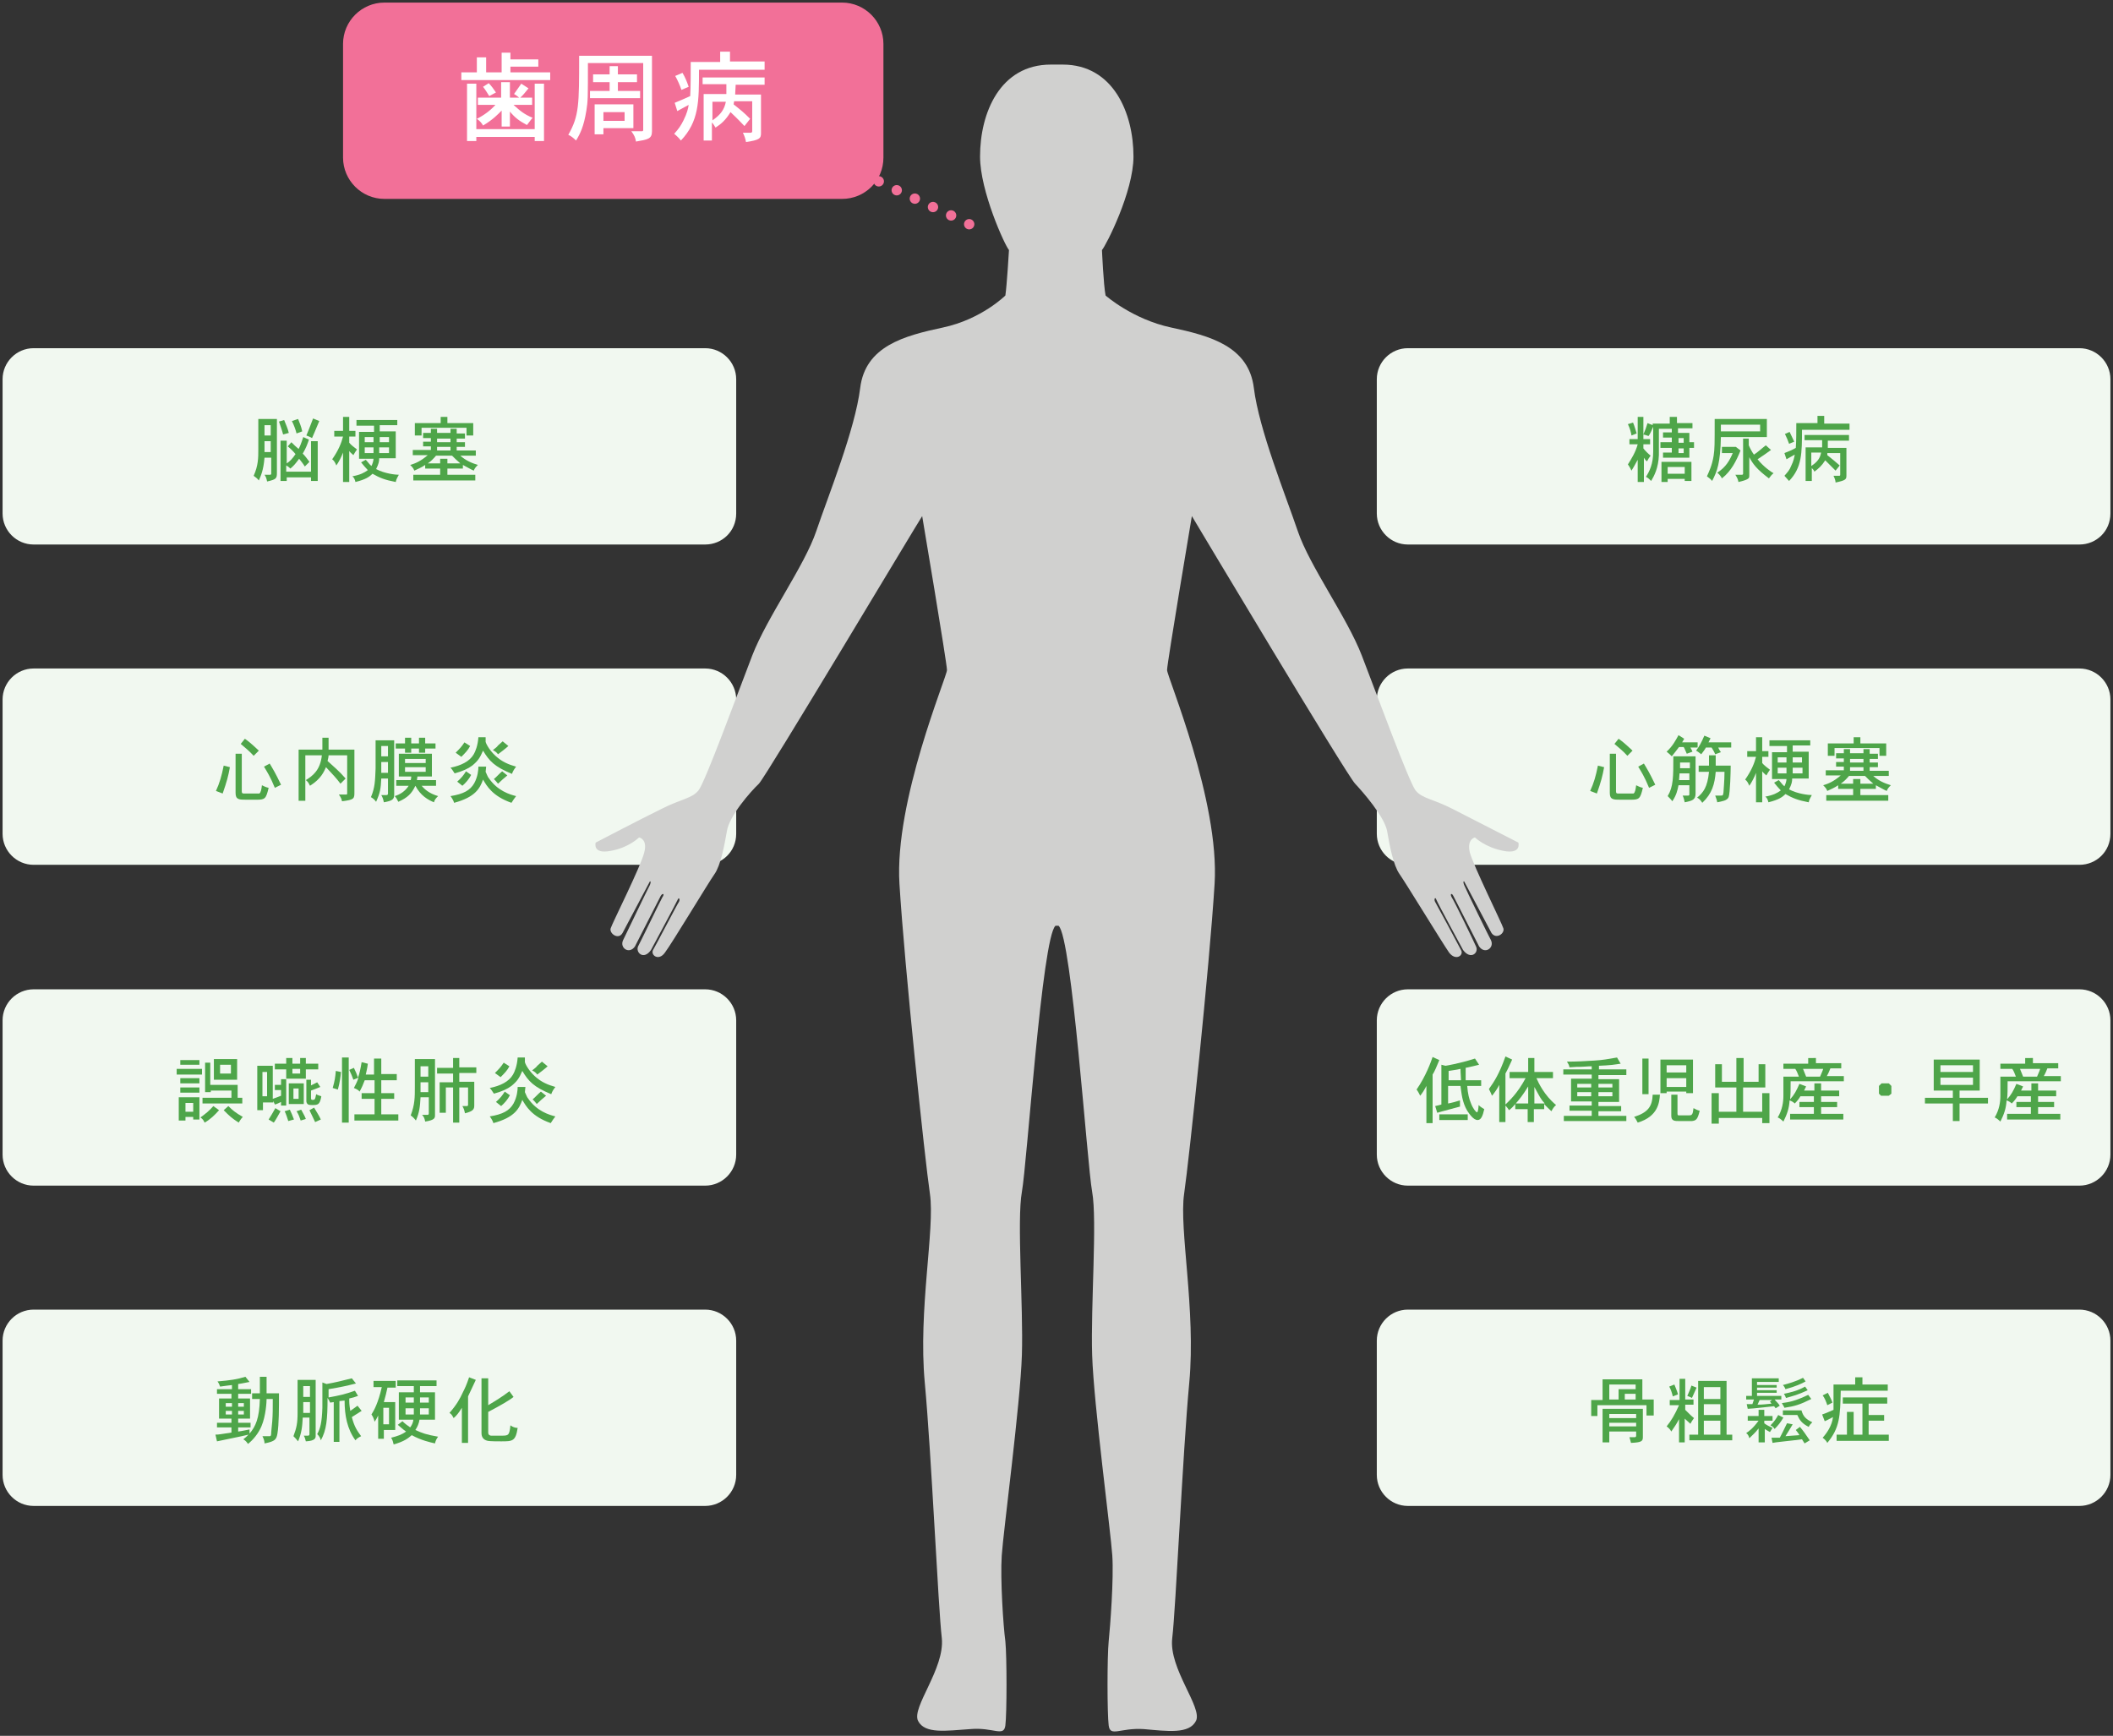
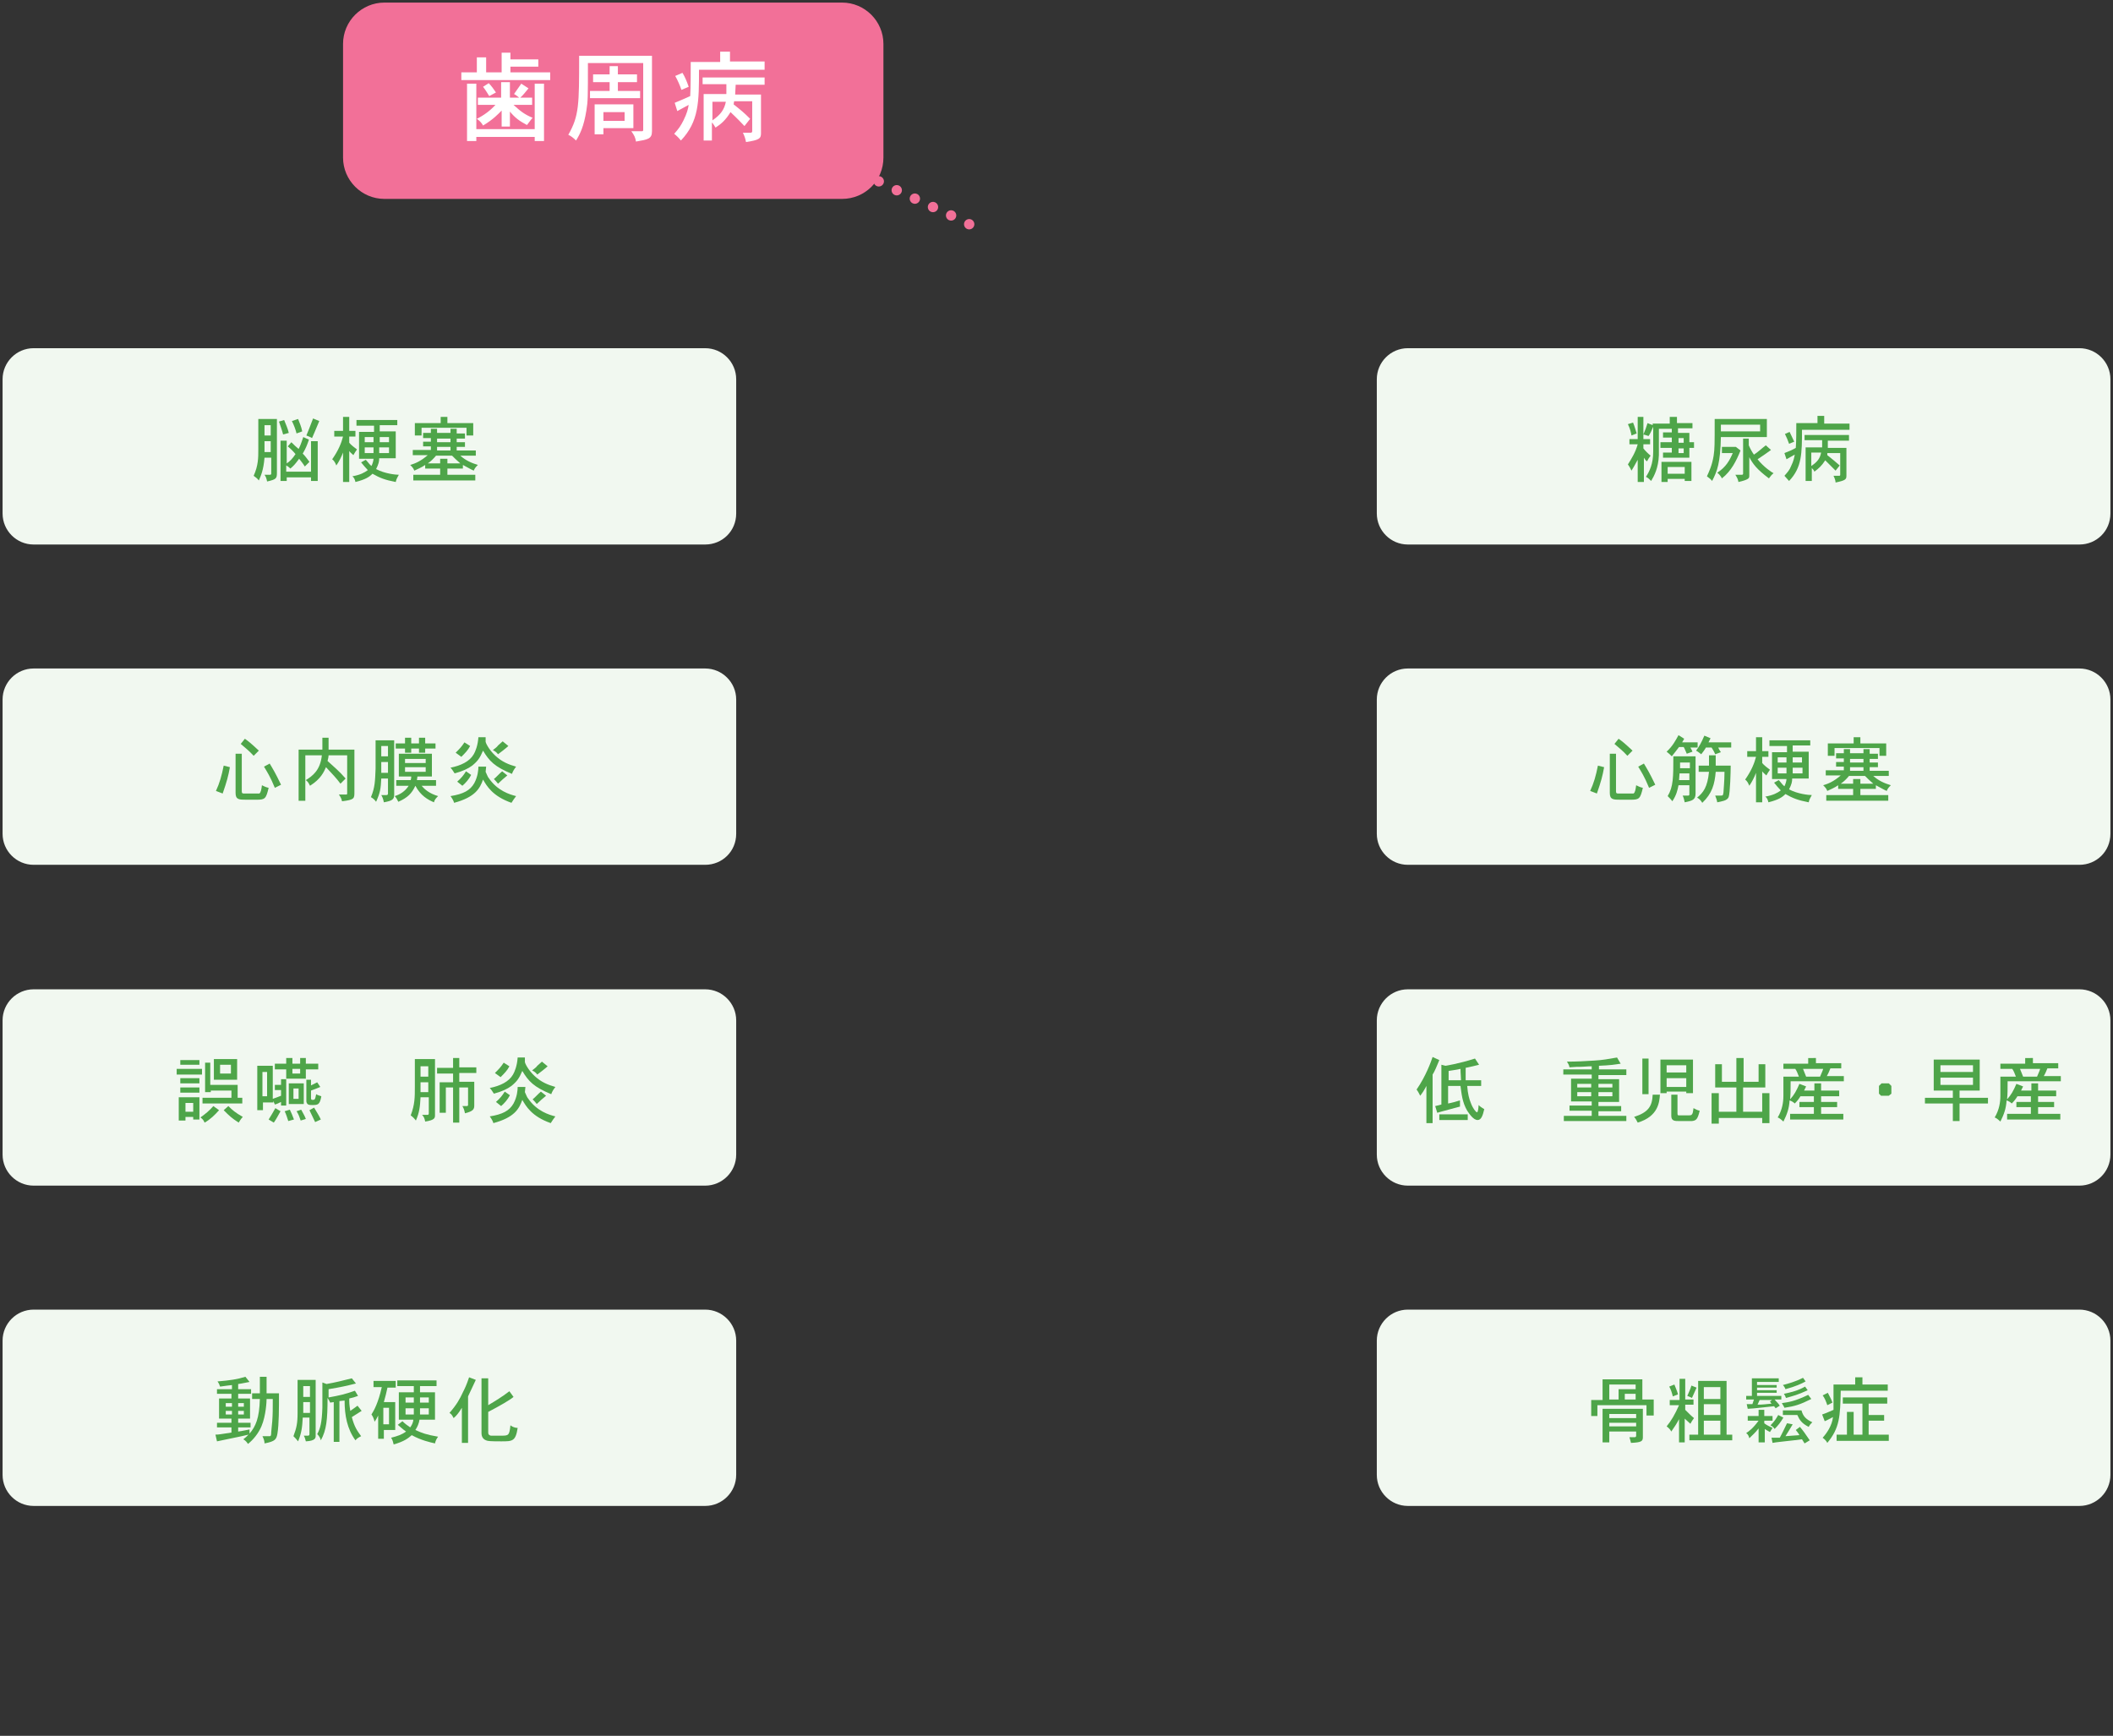
<svg xmlns="http://www.w3.org/2000/svg" version="1.1" id="レイヤー_1" x="0px" y="0px" viewBox="0 0 409 336" style="enable-background:new 0 0 409 336;" xml:space="preserve">
  <rect x="0" y="0" width="409" height="336" fill="#333333" stroke="none" />
  <style type="text/css">
	.st0{fill:#F1F8F0;}
	.st1{fill:#4EA549;}
	.st2{fill:#D0D0CF;}
	.st3{fill:none;stroke:#F27098;stroke-width:2;stroke-linecap:round;stroke-linejoin:round;}
	.st4{fill:none;stroke:#F27098;stroke-width:2;stroke-linecap:round;stroke-linejoin:round;stroke-dasharray:0,3.866;}
	.st5{fill:#F27098;}
	.st6{fill:#FFFFFF;}
</style>
  <g>
    <g>
      <g>
        <g>
          <path class="st0" d="M136.5,105.4H6.5c-3.3,0-6-2.7-6-6v-26c0-3.3,2.7-6,6-6h130c3.3,0,6,2.7,6,6v26      C142.5,102.8,139.8,105.4,136.5,105.4z" />
          <g>
            <path class="st1" d="M53.6,81.2v10.3c0,1.1-0.1,1.3-1.9,1.7c-0.1-0.5-0.2-0.9-0.5-1.3h1.1c0.1,0,0.2-0.1,0.2-0.2v-3.1h-1.3       C51,91,50.5,92.1,50.1,93c-0.3-0.4-0.6-0.6-1-0.9c0.9-2,0.9-3.5,0.9-5.1c0-0.5,0-1.2,0-5.9H53.6z M51.2,82.3v2h1.2v-2H51.2z        M51.2,85.4v2.1h1.2v-2.1H51.2z M55,81.3c0.3,0.8,0.7,1.6,0.9,2.5l-1.1,0.3c-0.2-0.8-0.5-1.6-0.8-2.5L55,81.3z M55.5,91.3h4.7       v-5.9h1.3v7.7h-1.3v-0.7h-4.7v0.7h-1.2v-7.8h1.2v4.4c0.6-0.4,1.1-0.9,1.7-1.8c-0.4-0.5-0.9-1-1.5-1.5l0.7-0.8       c0.5,0.5,0.9,0.9,1.4,1.3c0.5-0.9,0.8-2.1,0.9-2.3l1.1,0.5c-0.3,0.9-0.6,1.7-1.2,2.7c0.6,0.6,0.9,1.1,1.3,1.6L59,90.3       c-0.3-0.5-0.7-1-1.1-1.5c-0.8,1.1-1.1,1.4-1.7,1.9c-0.2-0.2-0.4-0.4-0.8-0.6V91.3z M57.7,81.1c0.3,0.8,0.6,1.4,0.8,2.4       l-1.1,0.4c-0.2-0.8-0.5-1.6-0.9-2.4L57.7,81.1z M61.8,81.5c-0.9,2.1-0.9,2.2-1.4,3.3c-0.3-0.2-0.8-0.4-1.1-0.5       c0.4-0.9,0.6-1.5,1.3-3.3L61.8,81.5z" />
            <path class="st1" d="M67.6,80.7v2.7h1.2v1.1h-1.2v1.2c0.4,0.5,1,0.9,1.5,1.3c-0.2,0.3-0.5,0.7-0.7,1.1       c-0.3-0.3-0.6-0.5-0.8-0.8v6h-1.2v-5.7c-0.3,0.8-0.8,1.8-1.3,2.5c-0.2-0.5-0.4-0.9-0.8-1.2c1.2-1.7,1.8-3.2,2.1-4.4h-1.7v-1.1       h1.7v-2.7H67.6z M76.9,81.2v1.1h-3.4v1.2h3.1v5.2h-3.2c0,0.6-0.1,1.1-0.6,2.1c1.7,0.9,3.8,1.1,4.4,1.1       c-0.2,0.4-0.5,0.8-0.6,1.4c-2.1-0.4-3.1-0.8-4.5-1.6c-0.6,0.6-1.3,1.1-3.3,1.6c-0.1-0.5-0.3-0.9-0.6-1.1c1.6-0.3,2.3-0.7,3-1.2       c-0.4-0.4-0.9-1-1.3-1.5l0.9-0.5c0.4,0.4,0.7,0.9,1.1,1.2c0.2-0.4,0.4-1,0.4-1.4h-2.8v-5.2h2.9v-1.2h-3.4v-1.1H76.9z        M70.6,84.6v1h1.7v-1H70.6z M70.6,86.6v1.1h1.7c0-0.4,0-0.7,0-1.1H70.6z M75.3,87.7v-1.1h-1.9c0,0.4,0,0.8,0,1.1H75.3z        M73.5,84.6v1h1.8v-1H73.5z" />
            <path class="st1" d="M88.4,83.1v0.8H90v1h-1.6v0.7h1.6v0.9h-1.6v0.7h3.7v1h-3c1,0.9,2.1,1.4,3.4,1.8c-0.4,0.4-0.6,0.6-0.8,1.1       c-0.7-0.3-1.3-0.7-2.1-1.1v0.7h-3v1.2H92V93H80v-1.1h5.2v-1.2h-2.9v-0.7c-0.7,0.5-1.5,0.8-2.1,1.1c-0.2-0.5-0.4-0.7-0.8-1.1       c1-0.3,2-0.7,3.4-1.9h-2.9v-1h3.5v-0.7h-1.5v-0.9h1.5v-0.7h-1.5v-1h1.5v-0.8h1.2v0.8h2.6v-0.8H88.4z M86.6,80.7v1.2h5v2.4h-1.3       v-1.5h-8.7v1.5h-1.3v-2.4h5v-1.2H86.6z M85.2,89.7v-0.9h1.4v0.9h2.5c-0.7-0.6-1.2-1.1-1.6-1.5h-3.1c-0.5,0.6-1,1.1-1.6,1.5       H85.2z M84.6,84.9v0.7h2.6v-0.7H84.6z M84.6,86.5v0.7h2.6v-0.7H84.6z" />
          </g>
        </g>
        <g>
          <path class="st0" d="M136.5,291.5H6.5c-3.3,0-6-2.7-6-6v-26c0-3.3,2.7-6,6-6h130c3.3,0,6,2.7,6,6v26      C142.5,288.8,139.8,291.5,136.5,291.5z" />
          <g>
            <path class="st1" d="M46.1,268.9h2.5v0.9h-2.5v0.9h2.3v3.9h-2.3v0.8h2.4v0.9h-2.4v0.8c0.8-0.1,1.6-0.3,2.2-0.4v0.8       c1.2-1.4,1.9-3,2-6.7h-1.5v-1.1h1.5v-3.2h1.3v3.2h2.4c0,3,0,6-0.3,7.8c-0.2,1.1-0.4,1.5-2.5,1.9c0-0.4-0.1-0.8-0.4-1.4h1.4       c0.2,0,0.3-0.1,0.3-0.8c0-0.3,0.1-0.8,0.2-2.1c0.1-1.4,0.1-2.3,0.1-4.3h-1.2c0,0.4-0.1,3.2-1,5.3c-0.6,1.4-1.6,2.6-2.6,3.4       c-0.2-0.3-0.4-0.6-0.9-0.9c0.4-0.3,0.6-0.5,1-0.9c-1.6,0.4-5.3,1.1-6.1,1.3l-0.3-1.3c0.7,0,1-0.1,3.1-0.4v-1h-2.8v-0.9h2.8       v-0.8h-2.4v-3.9h2.4v-0.9H42v-0.9h2.9v-0.8c-0.7,0.1-1,0.1-2.3,0.3c-0.1-0.3-0.2-0.6-0.5-1c2.4-0.2,3.8-0.4,5.4-0.9l0.8,1       c-0.6,0.1-1.4,0.3-2.2,0.4V268.9z M43.7,271.6v0.7h1.2v-0.7H43.7z M43.7,273.1v0.7h1.2v-0.7H43.7z M46.1,271.6v0.7h1.1v-0.7       H46.1z M46.1,273.1v0.7h1.1v-0.7H46.1z" />
            <path class="st1" d="M61.1,267.2v10.7c0,0.4,0,1-1.9,1.1c-0.1-0.4-0.2-0.8-0.4-1.1h0.8c0.2,0,0.3-0.1,0.3-0.3v-3.2h-1.3       c-0.1,1.8-0.2,2.9-0.9,4.6c-0.3-0.4-0.6-0.7-0.9-1c0.6-1.6,0.8-2.5,0.8-4.5v-6.4H61.1z M58.7,268.3v2.1H60v-2.1H58.7z        M58.7,271.4v2.1H60v-2.1H58.7z M65.7,271.2v7.9h-1.1v-7.7c-0.2,0-0.5,0.1-0.7,0.1c-0.1-0.3-0.3-0.6-0.5-0.9       c0,4.2-0.2,6.2-1.3,8.2c-0.1-0.5-0.4-0.9-0.7-1.2c0.6-1.1,0.9-2.2,1-5.1c0-0.4,0-0.9,0-4.9l0.8,0.3c1.7-0.3,2.9-0.6,4.9-1.1       l0.8,1c-2,0.5-2.9,0.7-5.3,1.1v1.6c2.2-0.4,3.1-0.6,5.1-1.3l0.6,1c-0.5,0.2-1.2,0.4-1.7,0.5c0,0.9,0,1.1,0.2,2.4       c0.4-0.3,0.9-0.6,1.4-1l0.8,1c-0.6,0.4-1.3,0.8-1.9,1.2c0.5,1.9,1,2.6,1.8,3.7c-0.4,0.2-0.8,0.4-1.1,0.8       c-1.6-2.2-2.1-4.8-2.1-7.7L65.7,271.2z" />
            <path class="st1" d="M76.6,267.4v1.2H75c-0.2,0.9-0.4,1.8-0.7,2.8h2.2v5.4h-2.2v1.7h-1.1V274c-0.2,0.4-0.4,0.8-0.7,1.2       c-0.1-0.5-0.3-1-0.6-1.4c0.5-0.8,1.3-2.2,2-5.3h-1.6v-1.2H76.6z M74.2,272.5v3.2h1.1v-3.2H74.2z M84.5,267.2l0,1.1h-3.2v1.2       h2.9v5.3h-3c-0.1,0.7-0.4,1.4-0.8,2c1.3,0.6,2.1,0.9,4.4,1.3c-0.3,0.4-0.5,0.8-0.6,1.3c-0.9-0.2-2.7-0.6-4.5-1.6       c-0.7,0.6-1.4,1.2-3.5,1.8c-0.1-0.4-0.2-0.9-0.5-1.3c1.2-0.3,2.1-0.6,2.9-1.2c-0.6-0.4-1.1-0.9-1.6-1.3l0.9-0.7       c0.4,0.4,0.9,0.8,1.5,1.2c0.3-0.4,0.6-1,0.6-1.5h-2.8v-5.3h2.9v-1.2h-3.2v-1.1H84.5z M78.5,270.5v1h1.6v-1H78.5z M78.5,272.6       v1.2h1.6v-1.2H78.5z M81.3,272.6v1.2H83v-1.2H81.3z M81.3,270.5v1H83v-1H81.3z" />
            <path class="st1" d="M90.7,279.3h-1.3v-6.8c-0.6,1-1.1,1.6-1.6,2c-0.2-0.4-0.4-0.8-0.8-1c1.4-1.6,2-2.7,2.6-4       c0.4-0.8,0.7-1.4,1.2-2.9l1.3,0.5c-0.2,0.5-1.3,2.7-1.5,3.2V279.3z M94.5,266.8v5.2c1.5-0.9,2.5-1.5,4.1-2.7l0.8,1.1       c-0.7,0.6-2.6,1.7-4.9,2.9v4c0,0.3,0.1,0.5,0.5,0.6c0.2,0,1.7,0,2,0c1.4,0,1.6,0,1.8-2c0.4,0.3,0.9,0.5,1.4,0.5       c-0.4,2.6-1,2.6-3.2,2.6c-0.6,0-2.2,0-2.6-0.1c-0.9-0.2-1.2-0.8-1.2-1.5v-10.6H94.5z" />
          </g>
        </g>
        <g>
          <path class="st0" d="M136.5,167.4H6.5c-3.3,0-6-2.7-6-6v-26c0-3.3,2.7-6,6-6h130c3.3,0,6,2.7,6,6v26      C142.5,164.8,139.8,167.4,136.5,167.4z" />
          <g>
            <path class="st1" d="M44.5,148.5c-0.3,1.7-0.6,2.8-1.4,5.1l-1.3-0.5c0.7-1.5,1.1-2.9,1.5-4.9L44.5,148.5z M46.8,145.9v7.3       c0,0.4,0.2,0.4,0.5,0.4h2c0.7,0,0.8,0,0.9,0c0.3-0.2,0.4-0.8,0.5-1.6c0.4,0.2,0.8,0.4,1.3,0.5c-0.5,2.1-0.7,2.3-2.3,2.3h-2       c-1.4,0-2.1,0-2.1-1.3v-7.6H46.8z M49.1,146.3c-1-1.1-1.6-1.5-2.5-2.3l0.8-1c0.7,0.5,1.1,0.8,2.7,2.3L49.1,146.3z M53.2,152.5       c-0.9-2.2-1.5-3.1-2.1-4.1l1.1-0.6c0.6,1,1.1,1.8,2.2,4.1L53.2,152.5z" />
            <path class="st1" d="M68.6,145.1v8.2c0,1.3,0,1.5-2.4,1.8c-0.1-0.5-0.2-0.7-0.6-1.3H67c0.2,0,0.2-0.1,0.2-0.3v-7.3h-3.6       c0,0.3-0.1,0.7-0.2,1.1c1.1,1,2.4,2.1,3.5,3.4l-1,1c-0.8-1.1-1.6-1.9-2.8-3.2c-0.4,0.9-1,2.3-3.1,3.6c-0.2-0.4-0.3-0.7-0.8-1.1       c1.3-0.8,2.8-1.9,3.1-4.8h-3.2v8.8h-1.3v-9.9h4.6c0-0.6,0-1.2,0-2.3h1.2c0,1.2,0,1.8,0,2.3H68.6z" />
            <path class="st1" d="M76.3,143.3v10.5c0,0.9-0.3,1.2-2,1.5c-0.1-0.5-0.2-0.9-0.5-1.4h1c0.2,0,0.3-0.1,0.3-0.3v-2.9h-1.3       c-0.1,2-0.2,2.7-1,4.5c-0.3-0.4-0.5-0.6-1-0.9c0.8-1.9,0.8-3.2,0.9-5.5c0-0.4,0-0.9,0-5.5H76.3z M73.8,144.4v2h1.3v-2H73.8z        M73.8,149.6h1.3v-2.1h-1.3V149.6z M83.6,145.9v4.4h-2.8c0,0.2-0.1,0.5-0.1,0.7h3.7v1.1h-2.8c0.6,0.7,1.5,1.5,3.2,2       c-0.4,0.4-0.7,0.7-0.8,1.2c-1.2-0.5-2.6-1.3-3.6-3.2c-0.7,1.5-1.5,2.3-3.3,3.1c-0.2-0.4-0.4-0.8-0.7-1.1c1-0.3,2-0.9,2.7-2       h-2.4v-1.1h2.8c0.1-0.3,0.1-0.5,0.1-0.7h-2.4v-4.4H83.6z M79.6,142.8v1.1h1.5v-1.1h1.2v1.1h2v1h-2v0.8h-1.2v-0.8h-1.5v0.8h-1.2       v-0.8h-1.8v-1h1.8v-1.1H79.6z M78.4,146.9v0.8h4v-0.8H78.4z M78.4,148.5v0.9h4v-0.9H78.4z" />
            <path class="st1" d="M94,142.6l0,1c0,0.1,0.5,1.4,1.9,2.7c1.3,1.2,2.6,1.7,4,2.1c-0.3,0.4-0.6,0.8-0.8,1.4       c-3.4-1.4-4.4-2.5-5.6-4.5c-0.6,1.4-1,2-2.1,2.9c-0.8,0.6-1.9,1.1-3.4,1.5c-0.3-0.4-0.4-0.7-0.8-1.1c2-0.4,3.7-1.2,4.5-2.6       c0.3-0.5,0.8-1.7,0.9-3.3H94z M94.1,148.4l-0.1,1c0.3,0.6,0.4,1,0.6,1.2c1.7,2.5,4.1,3.2,5.3,3.5c-0.3,0.4-0.6,0.8-0.9,1.3       c-3.7-1.3-4.8-3.3-5.5-4.5c-0.6,1.7-1.5,3.4-5.6,4.5c-0.1-0.4-0.4-0.9-0.7-1.3c2.5-0.4,3.8-1.1,4.6-2.5       c0.7-1.3,0.8-2.6,0.8-3.2H94.1z M91,144.4c-0.4,0.8-1,1.4-1.7,2.1l-1.1-0.8c0.8-0.8,1.1-1.1,1.7-2L91,144.4z M91.2,150       c-0.4,0.8-1.1,1.6-1.7,2.1l-1-0.8c0.8-0.7,1.2-1.2,1.7-2L91.2,150z M98.4,144.4c-0.3,0.3-1.7,1.4-2,1.6c-0.3-0.4-0.6-0.6-1-0.8       c0.5-0.4,0.8-0.6,1-0.9c0.3-0.3,0.6-0.5,0.9-0.8L98.4,144.4z M98.2,150.1c-0.5,0.4-1.3,1.1-1.8,1.6c-0.3-0.4-0.6-0.7-0.8-0.9       c0.5-0.4,1-1,1.6-1.5L98.2,150.1z" />
          </g>
        </g>
        <g>
          <path class="st0" d="M136.5,229.5H6.5c-3.3,0-6-2.7-6-6v-26c0-3.3,2.7-6,6-6h130c3.3,0,6,2.7,6,6v26      C142.5,226.8,139.8,229.5,136.5,229.5z" />
          <g>
            <path class="st1" d="M39.1,206.9v1.1h-4.9v-1.1H39.1z M38.6,212.5v4.2h-1.2v-0.5h-1.5v0.7h-1.3v-4.5H38.6z M38.6,208.7v1h-3.7       v-1H38.6z M38.6,210.5v1h-3.7v-1H38.6z M38.6,205.2v0.9h-3.7v-0.9H38.6z M35.9,213.5v1.7h1.5v-1.7H35.9z M42.4,214.9       c-0.8,0.9-1.7,1.8-2.8,2.4c-0.2-0.5-0.4-0.7-0.8-1c1.1-0.8,1.6-1.2,2.5-2.2L42.4,214.9z M40.7,205.7v4.3H46v2.5h0.9v1.1h-7.7       v-1.1h5.6v-1.4h-4v0.3h-1.1v-5.7H40.7z M45.9,205v4h-4.5v-4H45.9z M42.6,206.1v1.7h2.1v-1.7H42.6z M44.2,214.1       c0.8,0.8,1.4,1.3,2.8,2.1c-0.4,0.4-0.6,0.8-0.8,1.1c-1.4-0.9-1.8-1.3-2.9-2.4L44.2,214.1z" />
            <path class="st1" d="M52.8,206.4v6.3c0.6-0.2,1.1-0.4,1.6-0.6V211h-1.2v-1h1.2v-1.1h1v5.1h-1v-0.7c-0.4,0.2-0.8,0.4-1.2,0.5       l-0.3-0.7v0.3h-2v1.5h-1.1v-8.6H52.8z M50.8,207.5v4.7h0.9v-4.7H50.8z M54.3,215.1c-0.4,0.7-0.8,1.5-1.3,2.2l-1-0.6       c0.4-0.6,0.9-1.5,1.3-2.2L54.3,215.1z M56.6,204.8v1.1h1.5v-1.1h1.1v1.1h2.4v1.1h-2.4v1.8h-3.8v-1.8h-2.2v-1.1h2.2v-1.1H56.6z        M56.1,214.8c0.3,0.6,0.5,1.1,0.8,1.9l-1.1,0.3c-0.2-0.6-0.4-1.3-0.7-1.9L56.1,214.8z M58.8,209.7v4h-2.9v-4H58.8z M56.6,206.9       v0.9h1.5v-0.9H56.6z M56.8,210.7v2h1v-2H56.8z M58.2,216.9c-0.2-0.6-0.4-1.2-0.8-1.8l0.9-0.3c0.3,0.6,0.7,1.2,0.9,1.8       L58.2,216.9z M60.2,208.9v1.2c0.4-0.2,0.8-0.4,1.2-0.6l0.6,0.9c-0.5,0.2-1.2,0.5-1.8,0.7v1.5c0,0.3,0.2,0.3,0.3,0.3       c0.4,0,0.5,0,0.7-1.1c0.3,0.2,0.7,0.3,1,0.4c-0.3,1.7-0.7,1.7-1.8,1.7c-0.5,0-1,0-1.1-0.7v-4.2H60.2z M60.8,214.4       c0.4,0.7,1,1.6,1.3,2.3l-1.1,0.5c-0.3-0.6-0.7-1.5-1.1-2.3L60.8,214.4z" />
-             <path class="st1" d="M66,207.5c-0.1,1.1-0.2,1.9-0.6,3.4l-1-0.3c0.4-1.4,0.5-2.1,0.6-3.3L66,207.5z M67.5,204.7v12.6h-1.3       v-12.6H67.5z M73.8,204.8v3.1h3v1.2h-3v2.5h2.5v1.1h-2.5v3h3.3v1.2h-8.5v-1.2h3.9v-3H70v-1.1h2.5v-2.5h-1.9       c-0.3,0.8-0.6,1.5-1,2.2c-0.2-0.3-0.6-0.5-1.1-0.7c0.3-0.6,0.6-1.1,0.9-2l-1,0.4c-0.2-0.6-0.5-1.3-0.8-1.9l0.9-0.4       c0.3,0.6,0.6,1.3,0.8,1.9c0.3-0.8,0.5-1.8,0.7-3l1.2,0.3c-0.1,0.9-0.3,1.6-0.4,2.1h1.6v-3.1H73.8z" />
            <path class="st1" d="M84.2,205.2v10.6c0,0.6,0,1-1.9,1.3c-0.1-0.5-0.2-0.9-0.6-1.3h1.1c0.1,0,0.2-0.1,0.2-0.3v-3.1h-1.6       c-0.1,1.8-0.2,2.9-0.9,4.5c-0.3-0.4-0.6-0.7-1-1c0.8-2.1,0.8-3.5,0.8-5.5c0-0.5,0-1.2,0-5.4H84.2z M81.4,206.4v2h1.5v-2H81.4z        M81.4,209.5v1.9h1.5v-1.9H81.4z M88.9,204.7v1.9h3.3v1.1h-3.3v1.7h2.9v4.6c0,0.7-0.2,1.1-1.8,1.5c-0.1-0.5-0.2-0.9-0.5-1.4       h0.9c0.1,0,0.2-0.1,0.2-0.2v-3.4h-1.7v6.8h-1.2v-6.8h-1.4v4.9h-1.2v-5.9h2.6v-1.7h-3.1v-1.1h3.1v-1.9H88.9z" />
            <path class="st1" d="M101.6,204.6l0,1c0,0.1,0.5,1.4,1.9,2.7c1.3,1.2,2.6,1.7,4,2.1c-0.3,0.4-0.6,0.8-0.8,1.4       c-3.4-1.4-4.4-2.5-5.6-4.5c-0.6,1.4-1,2-2.1,2.9c-0.8,0.6-1.9,1.1-3.4,1.5c-0.3-0.4-0.4-0.7-0.8-1.1c2-0.4,3.7-1.2,4.5-2.6       c0.3-0.5,0.8-1.7,0.9-3.3H101.6z M101.7,210.4l-0.1,1c0.3,0.6,0.4,1,0.6,1.2c1.7,2.5,4.1,3.2,5.3,3.5c-0.3,0.4-0.6,0.8-0.9,1.3       c-3.7-1.3-4.8-3.3-5.5-4.5c-0.6,1.7-1.5,3.4-5.6,4.5c-0.1-0.4-0.4-0.9-0.7-1.3c2.5-0.4,3.8-1.1,4.6-2.5       c0.7-1.3,0.8-2.6,0.8-3.2H101.7z M98.6,206.4c-0.4,0.8-1,1.4-1.7,2.1l-1.1-0.8c0.8-0.8,1.1-1.1,1.7-2L98.6,206.4z M98.7,212       c-0.4,0.8-1.1,1.6-1.7,2.1l-1-0.8c0.8-0.7,1.2-1.2,1.7-2L98.7,212z M106,206.4c-0.3,0.3-1.7,1.4-2,1.6c-0.3-0.4-0.6-0.6-1-0.8       c0.5-0.4,0.8-0.6,1-0.9c0.3-0.3,0.6-0.5,0.9-0.8L106,206.4z M105.7,212.1c-0.5,0.4-1.3,1.1-1.8,1.6c-0.3-0.4-0.6-0.7-0.8-0.9       c0.5-0.4,1-1,1.6-1.5L105.7,212.1z" />
          </g>
        </g>
      </g>
      <g>
        <g>
          <path class="st0" d="M402.5,105.4h-130c-3.3,0-6-2.7-6-6v-26c0-3.3,2.7-6,6-6h130c3.3,0,6,2.7,6,6v26      C408.5,102.8,405.8,105.4,402.5,105.4z" />
          <g>
            <path class="st1" d="M318.1,80.7V85h1.3v1h-1.3v0.8c0.4,0.5,0.9,1,1.4,1.4c-0.3,0.4-0.5,0.7-0.7,1.1c-0.3-0.2-0.4-0.4-0.6-0.7       v4.7H317V89c-0.7,1.3-0.9,1.6-1.2,2.1c-0.2-0.4-0.4-0.8-0.7-1.2c0.7-1.1,1.5-2.4,1.9-3.9h-1.6v-1h1.6v-4.3H318.1z M316.1,81.8       c0.3,0.7,0.5,1.5,0.7,2.1l-1,0.4c-0.1-0.6-0.3-1.4-0.7-2.2L316.1,81.8z M324.6,80.6v1.3h3v1h-2.8v0.9h2.2v1.8h0.9v1.1h-0.9v1.9       h-5.1v-1h1.7v-0.9h-2.2v-1.1h2.2v-0.9h-1.7v-1h1.7V83h-2.5c0,3.7,0,4.4,0,5.1c-0.1,2.5-0.9,4-1.5,5c-0.4-0.4-0.6-0.6-1-0.8       c0.7-1.1,1.4-2.5,1.4-4.9c0-0.3,0-0.7,0-4.8c-0.3,0.7-0.6,1.4-0.9,1.8c-0.3-0.1-0.6-0.2-1-0.3c0.3-0.7,0.6-1.5,0.8-2.2l1,0.4       v-0.3h3.3v-1.3H324.6z M327.4,89.4v3.7h-1.3v-0.4h-3.3v0.6h-1.2v-3.9H327.4z M322.8,90.4v1.3h3.3v-1.3H322.8z M324.9,84.8v0.9       h1v-0.9H324.9z M324.9,86.8v0.9h1v-0.9H324.9z" />
            <path class="st1" d="M342,81.1v3.5h-8.9c-0.1,5-0.7,6.6-1.7,8.5c-0.2-0.3-0.6-0.6-1-0.9c0.4-0.9,1-2.1,1.3-4       c0.2-1.4,0.2-2,0.2-7.1H342z M336,86.5l0.9,0.7c-0.8,2-1.8,4-3.6,5.4c-0.2-0.4-0.5-0.8-0.9-1.1c1.7-1.1,2.4-2.4,3-3.8h-2.1       v-1.2L336,86.5L336,86.5z M333.1,82.2v1.3h7.6v-1.3H333.1z M338.5,84.9v1.3c0.3,0.7,0.7,1.4,1,1.8c0.8-0.5,1.5-1.2,2.3-1.8       l1,0.9c-0.8,0.6-1.7,1.2-2.6,1.8c1.2,1.5,2.7,2.5,3.1,2.7c-0.4,0.3-0.6,0.6-0.9,1c-2.4-1.8-3.1-2.8-3.8-4.1v3.3       c0,0.6,0,0.7-0.3,0.9c-0.3,0.2-0.9,0.4-1.8,0.6c-0.1-0.6-0.3-0.9-0.6-1.4h1.3c0.1,0,0.2-0.1,0.2-0.2v-6.8H338.5z" />
            <path class="st1" d="M353.1,80.6V82h4.9v1.2h-9.2c0,4.5,0,7.3-2.5,9.9c-0.3-0.3-0.6-0.7-0.9-1c0.6-0.7,1-1.1,1.3-1.9       c0.5-1,0.6-1.7,0.7-2.2c-0.5,0.3-1.1,0.6-1.6,0.9l-0.4-1.2c0.8-0.3,1.5-0.6,2.2-1c0.1-1.2,0.1-3.4,0.1-4.8h4.1v-1.4H353.1z        M346.4,83.6c0.3,0.6,0.6,1.3,0.9,1.9l-1,0.4c-0.2-0.6-0.5-1.3-0.8-1.9L346.4,83.6z M357.9,84.3v1h-4.1l0,1.4h3.6v5.4       c0,0.7-0.2,0.9-2.1,1.3c0-0.4-0.2-0.9-0.4-1.3h1c0.2,0,0.3,0,0.3-0.2v-4.2h-2.5l0,0.4c1.1,0.9,1.4,1.1,2.4,2l-0.8,1       c-1.3-1.3-1.6-1.6-2-2c-0.7,1.1-1.3,1.6-2.1,2.2c-0.1-0.3-0.3-0.5-0.5-0.7v2.5h-1.2v-6.5h3.2l0-1.4h-3.4v-1H357.9z M350.6,87.6       v2.6c1.2-0.8,1.7-1.5,1.9-2.6H350.6z" />
          </g>
        </g>
        <g>
          <path class="st0" d="M402.5,167.4h-130c-3.3,0-6-2.7-6-6v-26c0-3.3,2.7-6,6-6h130c3.3,0,6,2.7,6,6v26      C408.5,164.8,405.8,167.4,402.5,167.4z" />
          <g>
            <path class="st1" d="M310.5,148.5c-0.3,1.7-0.6,2.8-1.4,5.1l-1.3-0.5c0.7-1.5,1.1-2.9,1.5-4.9L310.5,148.5z M312.8,145.9v7.3       c0,0.4,0.2,0.4,0.5,0.4h2c0.7,0,0.8,0,0.9,0c0.3-0.2,0.4-0.8,0.5-1.6c0.4,0.2,0.8,0.4,1.3,0.5c-0.5,2.1-0.7,2.3-2.3,2.3h-2       c-1.4,0-2.1,0-2.1-1.3v-7.6H312.8z M315,146.3c-1-1.1-1.6-1.5-2.5-2.3l0.8-1c0.7,0.5,1.1,0.8,2.7,2.3L315,146.3z M319.2,152.5       c-0.9-2.2-1.5-3.1-2.1-4.1l1.1-0.6c0.6,1,1.1,1.8,2.2,4.1L319.2,152.5z" />
            <path class="st1" d="M326,143l-0.4,0.7h3v1h-1.4c0.1,0.2,0.3,0.5,0.4,0.8l-1.1,0.4c-0.2-0.4-0.4-1-0.6-1.3h-0.9       c-0.6,0.8-0.7,0.9-1.4,1.8c-0.3-0.3-0.6-0.6-1-0.9c1.2-1.1,1.8-2.3,2.3-3.2L326,143z M328.2,146.5v7.1c0,1.2-0.6,1.4-2.1,1.7       c-0.1-0.5-0.2-0.9-0.4-1.3h1.1c0.1,0,0.2-0.1,0.2-0.2V152h-2.1c-0.2,1-0.4,1.9-1.2,3.1c-0.2-0.3-0.6-0.7-0.9-1       c1.1-1.8,1.1-3.7,1.1-7.7H328.2z M325.1,149.7l-0.1,1.3h2v-1.3H325.1z M325.2,147.6v1.1h1.9v-1.1H325.2z M331.1,142.9l-0.4,0.8       h4.4v1h-2.5c0.1,0.3,0.3,0.6,0.5,0.9L332,146c-0.2-0.5-0.5-1-0.7-1.3h-1.1c-0.2,0.4-0.6,0.9-0.9,1.3c-0.3-0.2-0.6-0.5-1-0.7       c0.6-0.8,1-1.5,1.6-2.9L331.1,142.9z M332.1,146.2v2h2.9c0,1-0.1,5.3-0.4,6.1c-0.3,0.7-1.3,0.8-2.2,1c-0.1-0.6-0.3-1-0.4-1.3h1       c0.5,0,0.5,0,0.6-0.6c0-0.4,0.2-2.1,0.2-4h-1.7c-0.2,2.4-0.7,4.2-2.6,6c-0.3-0.5-0.6-0.8-1-1c1.2-1,2-2,2.3-5h-2v-1.2h2v-2       H332.1z" />
            <path class="st1" d="M341.1,142.7v2.7h1.2v1.1h-1.2v1.2c0.4,0.5,1,0.9,1.5,1.3c-0.2,0.3-0.5,0.7-0.7,1.1       c-0.3-0.3-0.6-0.5-0.8-0.8v6h-1.2v-5.7c-0.3,0.8-0.8,1.8-1.3,2.5c-0.2-0.5-0.4-0.9-0.8-1.2c1.2-1.7,1.8-3.2,2.1-4.4h-1.7v-1.1       h1.7v-2.7H341.1z M350.4,143.2v1.1H347v1.2h3.1v5.2h-3.2c0,0.6-0.1,1.1-0.6,2.1c1.7,0.9,3.8,1.1,4.4,1.1       c-0.2,0.4-0.5,0.8-0.6,1.4c-2.1-0.4-3.1-0.8-4.5-1.6c-0.6,0.6-1.3,1.1-3.3,1.6c-0.1-0.5-0.3-0.9-0.6-1.1c1.6-0.3,2.3-0.7,3-1.2       c-0.4-0.4-0.9-1-1.3-1.5l0.9-0.5c0.4,0.4,0.7,0.9,1.1,1.2c0.2-0.4,0.4-1,0.4-1.4h-2.8v-5.2h2.9v-1.2h-3.4v-1.1H350.4z        M344.1,146.6v1h1.7v-1H344.1z M344.1,148.6v1.1h1.7c0-0.4,0-0.7,0-1.1H344.1z M348.9,149.7v-1.1H347c0,0.4,0,0.8,0,1.1H348.9z        M347,146.6v1h1.8v-1H347z" />
            <path class="st1" d="M361.9,145.1v0.8h1.6v1h-1.6v0.7h1.6v0.9h-1.6v0.7h3.7v1h-3c1,0.9,2.1,1.4,3.4,1.8       c-0.4,0.4-0.6,0.6-0.8,1.1c-0.7-0.3-1.3-0.7-2.1-1.1v0.7h-3v1.2h5.4v1.1h-12v-1.1h5.2v-1.2h-2.9v-0.7c-0.7,0.5-1.5,0.8-2.1,1.1       c-0.2-0.5-0.4-0.7-0.8-1.1c1-0.3,2-0.7,3.4-1.9h-2.9v-1h3.5v-0.7h-1.5v-0.9h1.5v-0.7h-1.5v-1h1.5v-0.8h1.2v0.8h2.6v-0.8H361.9z        M360.1,142.7v1.2h5v2.4h-1.3v-1.5h-8.7v1.5h-1.3v-2.4h5v-1.2H360.1z M358.7,151.7v-0.9h1.4v0.9h2.5c-0.7-0.6-1.2-1.1-1.6-1.5       h-3.1c-0.5,0.6-1,1.1-1.6,1.5H358.7z M358.1,146.9v0.7h2.6v-0.7H358.1z M358.1,148.5v0.7h2.6v-0.7H358.1z" />
          </g>
        </g>
        <g>
          <path class="st0" d="M402.5,229.5h-130c-3.3,0-6-2.7-6-6v-26c0-3.3,2.7-6,6-6h130c3.3,0,6,2.7,6,6v26      C408.5,226.8,405.8,229.5,402.5,229.5z" />
          <g>
            <path class="st1" d="M277.4,217.4h-1.3v-7.2c-0.4,0.8-0.8,1.4-1.2,1.9c-0.2-0.4-0.4-0.8-0.7-1.2c1.8-2.6,2.8-5.4,3.1-6.3       l1.3,0.6c-0.4,1-1,2.4-1.3,2.8V217.4z M286.7,209.1v1.1H284c0.1,1.5,0.4,2.6,0.7,3.3c0.4,1.1,1,1.8,1.2,1.8       c0.2,0,0.3-1,0.3-1.4c0.4,0.4,0.8,0.6,1.1,0.8c-0.3,1.3-0.6,2.1-1.3,2.1c-0.8,0-1.6-1.2-2-1.8c-1-1.7-1.1-3.4-1.3-4.8h-2.4v3.4       c0.6-0.1,1.7-0.4,2.3-0.6v1.2c-0.7,0.2-3.8,1-4.4,1.2l-0.4-1.3c0.4-0.1,0.9-0.2,1.2-0.3v-7.7l0.8,0.2c0,0,2.6-0.4,5.7-1.4       l0.8,1.2c-0.7,0.2-1.7,0.4-2.6,0.6c0,1.2,0,2,0,2.4H286.7z M284.1,215.7v1.1h-5.5v-1.1H284.1z M280.4,209.1h2.4       c0-0.6-0.1-1.3-0.1-2.2c-0.8,0.2-1.8,0.3-2.3,0.4V209.1z" />
-             <path class="st1" d="M292.2,208.7v-1.2h3.6v-2.7h1.2v2.7h3.6v1.2h-3.2c0.4,0.9,1.5,3.3,3.8,5.2c-0.4,0.3-0.7,0.8-0.9,1.2       c-0.4-0.4-1-0.9-1.4-1.4v1h-2v2.5h-1.2v-2.5h-2.4v-1c-0.4,0.5-0.8,0.9-1.2,1.2c-0.2-0.3-0.4-0.6-0.7-0.9v3.2h-1.2V210       c-0.4,0.8-0.9,1.5-1.4,2.1c-0.2-0.5-0.4-0.9-0.6-1.3c1-1.4,2-2.9,3.2-6.3l1.3,0.6c-0.6,1.3-0.8,1.8-1.3,2.7v6       c0.7-0.7,2.3-2.1,3.9-5.1H292.2z M295.8,213.6v-3.3c-1.1,1.8-1.8,2.6-2.4,3.3H295.8z M297,213.6h2c-0.8-0.9-0.9-1.2-2-3.2       V213.6z" />
            <path class="st1" d="M309.4,207h5.4v1.1h-5.4v0.8h4v4.4h-4v0.8h4.4v1h-4.4v0.9h5.4v1h-12.1v-1h5.4V215h-4.3v-1h4.3v-0.8h-4       v-4.4h4v-0.8h-5.5V207h5.5v-0.6c-0.9,0-1.5,0.1-2.1,0.1c-0.6,0-1,0-2.2,0.1c-0.1-0.5-0.3-0.8-0.5-1.1c2,0,3.5-0.1,5.2-0.2       c1.8-0.1,2.7-0.3,4.5-0.6l0.7,1.2c-1.4,0.2-1.9,0.3-4.2,0.4V207z M305.3,209.8v0.7h2.7v-0.7H305.3z M305.3,211.4v0.8h2.7v-0.8       H305.3z M309.4,209.8v0.7h2.7v-0.7H309.4z M309.4,211.4v0.8h2.7v-0.8H309.4z" />
            <path class="st1" d="M321.3,211.9c-0.1,1.4-0.3,4.2-4.3,5.4c-0.2-0.4-0.4-0.8-0.7-1.1c2.8-0.9,3.5-2.1,3.6-4.3H321.3z        M319.1,204.9v6.9h-1.2v-6.9H319.1z M327.7,205.1v6.5h-1.3v-0.3h-3.8v0.3h-1.2v-6.5H327.7z M322.6,206.2v1.4h3.8v-1.4H322.6z        M322.6,208.7v1.7h3.8v-1.7H322.6z M324.7,211.9v3.6c0,0.4,0.1,0.4,0.3,0.4l1.5,0c0.7,0,0.9,0,1-0.2c0.2-0.2,0.2-0.6,0.3-1.2       c0.4,0.2,0.7,0.4,1.2,0.5c-0.4,1.7-0.7,1.9-1.5,2c-0.4,0-1.8,0-2.5,0c-0.8,0-1.5,0-1.5-1v-4.1H324.7z" />
            <path class="st1" d="M337.5,204.8v4.6h2.9V206h1.3v4.5h-4.3v4.7h3.7v-3.6h1.4v5.8h-1.4v-1h-8.4v1.1h-1.4v-5.9h1.4v3.6h3.4v-4.7       H332V206h1.3v3.4h2.8v-4.6H337.5z" />
            <path class="st1" d="M351.5,204.7v1.1h4.9v1h-2.1c-0.2,0.5-0.4,1-0.7,1.5h3.3v1h-10.3c0,1.6,0,2.4-0.1,3.5       c0.8-0.9,1.2-1.6,1.8-3l1.3,0.5l-0.4,0.8h2v-1.4h1.3v1.4h3.5v1.1h-3.5v1.1h3.1v1h-3.1v1.3h4.3v1.1h-10.3v-1.1h4.6v-1.3h-2.8v-1       h2.8v-1.1h-2.6c-0.3,0.5-0.6,0.9-1.1,1.4c-0.3-0.3-0.7-0.5-1-0.6c-0.1,1.6-0.5,2.7-1.2,4.1c-0.3-0.3-0.8-0.7-1.1-0.8       c0.9-1.5,1.1-3,1.1-4.2c0-0.4,0-0.9,0-3.7h3c-0.2-0.5-0.4-1.1-0.7-1.5h-2.3v-1h4.8v-1.1H351.5z M349,206.9       c0.2,0.5,0.4,1,0.6,1.5h2.7c0.2-0.5,0.5-1.1,0.6-1.5H349z" />
            <path class="st1" d="M365.6,209.7l0.5,0.5v1.5l-0.5,0.4h-1.5l-0.4-0.4v-1.5l0.5-0.5H365.6z" />
            <path class="st1" d="M383.2,205.1v6h-3.9v1.4h5.5v1.1h-5.5v3.4H378v-3.4h-5.4v-1.1h5.4v-1.4h-3.7v-6H383.2z M375.6,206.2v1.3       h6.3v-1.3H375.6z M375.6,208.6v1.4h6.3v-1.4H375.6z" />
            <path class="st1" d="M393.5,204.7v1.1h4.9v1h-2.1c-0.2,0.5-0.4,1-0.7,1.5h3.3v1h-10.3c0,1.6,0,2.4-0.1,3.5       c0.8-0.9,1.2-1.6,1.8-3l1.3,0.5l-0.4,0.8h2v-1.4h1.3v1.4h3.5v1.1h-3.5v1.1h3.1v1h-3.1v1.3h4.3v1.1h-10.3v-1.1h4.6v-1.3h-2.8v-1       h2.8v-1.1h-2.6c-0.3,0.5-0.6,0.9-1.1,1.4c-0.3-0.3-0.7-0.5-1-0.6c-0.1,1.6-0.5,2.7-1.2,4.1c-0.3-0.3-0.8-0.7-1.1-0.8       c0.9-1.5,1.1-3,1.1-4.2c0-0.4,0-0.9,0-3.7h3c-0.2-0.5-0.4-1.1-0.7-1.5h-2.3v-1h4.8v-1.1H393.5z M391,206.9       c0.2,0.5,0.4,1,0.6,1.5h2.7c0.2-0.5,0.5-1.1,0.6-1.5H391z" />
          </g>
        </g>
        <g>
          <path class="st0" d="M402.5,291.5h-130c-3.3,0-6-2.7-6-6v-26c0-3.3,2.7-6,6-6h130c3.3,0,6,2.7,6,6v26      C408.5,288.8,405.8,291.5,402.5,291.5z" />
          <g>
            <path class="st1" d="M317.9,266.9v4h2.2v3.1h-1.4v-2h-9.5v2.1H308v-3.1h2.2v-4H317.9z M318,272.7v5.5c0,0.8-0.3,1-2.3,1.1       c-0.1-0.4-0.2-0.8-0.3-1.1h1c0.2,0,0.3-0.1,0.3-0.3v-0.8h-5.2v2.1h-1.3v-6.5H318z M311.5,273.7v0.8h5.2v-0.8H311.5z        M311.5,275.4v0.7h5.2v-0.7H311.5z M311.5,268v2.9h1.8v-2h3.3V268H311.5z M314.5,269.8v1.1h2.1v-1.1H314.5z" />
            <path class="st1" d="M326.2,266.8v4.1h1.6v1h-1.6v1c0.6,0.6,1.2,1.2,1.7,1.6c-0.3,0.4-0.5,0.7-0.7,1.1c-0.3-0.3-0.7-0.6-1.1-1       v4.6h-1.1v-4.5c-0.4,0.8-1,1.7-1.5,2.4c-0.2-0.4-0.5-0.7-0.9-1c0.9-1.1,1.6-2.3,2.4-4.1h-1.8v-1h1.9v-4.1H326.2z M324.1,268       c0.2,0.5,0.5,1.2,0.7,1.9l-1,0.4c-0.2-0.8-0.4-1.4-0.7-1.9L324.1,268z M328.4,268.6c-0.3,0.6-0.6,1.4-0.9,2       c-0.2-0.1-0.6-0.3-0.9-0.4c0.3-0.7,0.6-1.3,0.8-2L328.4,268.6z M334.2,267.3v10.4h1.1v1.1h-8.3v-1.1h1.7v-10.4H334.2z        M329.8,268.5v2.3h3.2v-2.3H329.8z M329.8,271.8v2.1h3.2v-2.1H329.8z M329.8,275v2.7h3.2V275H329.8z" />
            <path class="st1" d="M341.5,272.9v1.2h1.6v0.9h-1.6v0.5c0.5,0.4,1,0.6,1.6,0.9c-0.2,0.3-0.3,0.5-0.5,0.8       c-0.3-0.2-0.6-0.3-1-0.6v2.6h-1.2v-2.7c-0.7,0.9-1.1,1.2-1.8,1.9c-0.1-0.4-0.2-0.7-0.6-1c0.6-0.4,1.3-0.9,2.4-2.4h-2.1v-0.9       h2.1v-1.2H341.5z M344.3,266.9v0.6h-4.2v0.6h3.8v0.5h-3.8v0.5h3.8v0.5h-3.8v0.6h4.7v0.7h-1.3c0.3,0.4,0.7,0.7,1,1.2l-0.8,0.5       l-0.3-0.4c-3,0.3-3.3,0.4-5.1,0.5l-0.2-0.9l1.1,0c0.1-0.3,0.2-0.6,0.3-0.9H338v-0.7h1.1v-3.4H344.3z M342.6,271.3l0.4-0.3h-2.4       c-0.1,0.3-0.3,0.6-0.4,0.9c0.9,0,1.7-0.1,2.7-0.2L342.6,271.3z M345.2,274.4c-0.6,1-1,1.5-1.7,2.2c-0.2-0.3-0.4-0.5-0.8-0.7       c0.8-0.8,1.1-1.3,1.5-2L345.2,274.4z M347,275.7c-0.4,0.7-0.9,1.5-1.4,2.3c0.9-0.1,1.7-0.1,2.7-0.2c-0.2-0.4-0.4-0.6-0.7-1       l0.8-0.6c0.6,0.7,1.1,1.4,1.9,2.6l-1,0.6c-0.2-0.3-0.3-0.5-0.5-0.8c-0.6,0.1-2.5,0.3-3.4,0.4c-0.6,0.1-1.2,0.1-2.3,0.3l-0.2-1       c0.5,0,1,0,1.6,0c0.5-0.9,0.9-1.8,1.4-2.8L347,275.7z M350.6,270.8c-2.2,1.1-3.2,1.4-5.2,1.7c-0.1-0.3-0.3-0.5-0.5-0.9       c1.3-0.2,2.4-0.3,5.1-1.6L350.6,270.8z M349.5,267.4c-0.7,0.4-2,1-3.9,1.5c-0.1-0.3-0.3-0.6-0.5-0.8c1.1-0.3,2.3-0.6,3.9-1.4       L349.5,267.4z M345.1,273.9V273h3.6c0.3,1.1,0.8,1.7,2.1,2.3c-0.3,0.3-0.5,0.5-0.7,0.9c-1.4-0.7-1.8-1.4-2.2-2.3H345.1z        M349.9,269.1c-1.9,0.9-2.8,1.1-4.2,1.5c-0.1-0.3-0.2-0.5-0.4-0.8c1.4-0.3,2.7-0.6,4.1-1.4L349.9,269.1z" />
            <path class="st1" d="M360.5,266.6v1.4h4.9v1.2h-9.1c-0.1,5-0.2,7.2-2.6,10.1c-0.2-0.4-0.5-0.7-0.9-1c0.8-0.9,1.8-2.3,2-4       c-0.4,0.2-1.1,0.6-1.6,0.8l-0.5-1.3c0.9-0.3,1.7-0.7,2.2-0.9c0-0.8,0-1.1,0-1.5V268h4.2v-1.4H360.5z M353.7,272       c-0.2-0.6-0.5-1.4-0.9-1.9l1-0.5c0.3,0.6,0.7,1.3,0.9,1.9L353.7,272z M365.3,270.5v1.2h-3.6v2.2h3v1.1h-3v2.7h3.9v1.2h-10.1       v-1.2h2v-4.4h1.3v4.4h1.7v-6h-3.8v-1.2H365.3z" />
          </g>
        </g>
      </g>
-       <path class="st2" d="M205.7,12.5c9.8,0,13.7,9.4,13.7,17.8c0,6.8-5.3,17.2-6.1,18.1c0,0,0.3,6.8,0.7,8.8c0,0,5.2,4.6,12.7,6.2    c7.5,1.6,15,3.6,16,11.7c1,8.1,6.2,20.9,8.5,27.7c2.3,6.8,9.5,16.6,12.4,24.1c2.9,7.5,9.1,24.4,10.4,26.1c1.3,1.6,3.3,1.6,7.2,3.6    c3.9,2,12.7,6.5,12.7,6.5s0.7,2.3-2.9,1.6c-3.6-0.7-5.5-2.6-5.5-2.6s-1.6,0.3-1,2.9c0.7,2.6,6.2,13.7,6.5,14.7    c0.3,1-1.4,2.2-2.3,0.9l-5.3-10c0,0-0.3-0.1,0,0.7c0.3,0.8,4.9,10.2,5.2,10.7c0.7,1.5-1.2,2.8-2.3,1.2c0,0-4.7-9.2-5-9.8    c-0.3-0.6-0.7-0.4-0.3,0.3c0.5,0.7,4.5,9,4.7,9.5c0.6,1.2-1,2.7-2.5,0.7c0,0-5-9.2-5.2-9.8s-0.5,0-0.2,0.5c0.3,0.5,4.5,8.3,5,9.3    c0.6,1-1,2.2-2.3,0.5c-1.2-1.7-8.4-13.5-9.6-15.2c-1.2-1.7-1.9-5.4-2.4-8.3c-0.5-2.8-4.7-7.6-6.2-9.2    c-1.6-1.6-30.7-50.3-31.6-51.8c0,0-4.8,28.5-4.8,29.8c0,1.3,10.2,25.3,9.2,41.4c-1,16.1-4.9,53.1-5.9,60c-1,6.8,2.3,22.5,1,36.5    c-1.3,14-2.6,43.7-3.3,49.5c-0.7,5.9,5.9,13.4,4.6,16c-1.3,2.6-5.5,2-10.1,1.6c-4.6-0.3-6.5,1.6-6.8-0.7c-0.3-2.3-0.3-13.4,0-16.3    c0.3-2.9,1-12.1,0.7-16.6c-0.3-4.6-3.6-29.3-3.9-38.8c-0.3-9.5,1-26.1,0-31.6c-1-5.5-3.9-49.2-6.5-51.5h-0.6    c-2.6,2.3-5.5,46-6.5,51.5c-1,5.5,0.3,22.2,0,31.6c-0.3,9.4-3.6,34.2-3.9,38.8c-0.3,4.6,0.3,13.7,0.7,16.6c0.3,2.9,0.3,14,0,16.3    c-0.3,2.3-2.3,0.3-6.8,0.7c-4.6,0.3-8.8,1-10.1-1.6c-1.3-2.6,5.2-10.1,4.6-16c-0.7-5.9-2-35.5-3.3-49.5c-1.3-14,2-29.7,1-36.5    c-1-6.8-4.9-43.8-5.9-60c-1-16.1,9.2-40.1,9.2-41.4c0-1.3-4.8-29.8-4.8-29.8c-1,1.5-30.1,50.2-31.6,51.8c-1.6,1.5-5.8,6.3-6.2,9.2    c-0.5,2.8-1.2,6.6-2.4,8.3c-1.2,1.7-8.3,13.5-9.6,15.2c-1.2,1.7-2.8,0.5-2.3-0.5c0.6-1,4.7-8.9,5-9.3c0.3-0.5,0-1-0.2-0.5    c-0.2,0.5-5.2,9.8-5.2,9.8c-1.4,2-3,0.5-2.5-0.7c0.3-0.5,4.3-8.8,4.7-9.5c0.5-0.7,0.1-0.9-0.3-0.3c-0.3,0.6-5,9.8-5,9.8    c-1.1,1.6-3,0.3-2.3-1.2c0.3-0.6,4.8-10,5.2-10.7c0.3-0.8,0-0.7,0-0.7l-5.3,10c-0.8,1.4-2.6,0.1-2.3-0.9c0.3-1,5.9-12.1,6.5-14.7    c0.7-2.6-1-2.9-1-2.9s-2,2-5.5,2.6c-3.6,0.7-2.9-1.6-2.9-1.6s8.8-4.6,12.7-6.5c3.9-2,5.9-2,7.2-3.6c1.3-1.6,7.5-18.6,10.4-26.1    c2.9-7.5,10.1-17.3,12.4-24.1c2.3-6.8,7.5-19.6,8.5-27.7c1-8.1,8.5-10.1,16-11.7c7.5-1.6,12.1-6.2,12.1-6.2c0.3-2,0.7-8.8,0.7-8.8    c-0.8-0.9-5.6-11.4-5.6-18.1c0-8.5,3.9-17.8,13.7-17.8" />
      <g>
        <g>
          <line class="st3" x1="187.6" y1="43.4" x2="187.6" y2="43.4" />
          <line class="st4" x1="184.1" y1="41.7" x2="171.8" y2="36" />
          <line class="st3" x1="170.1" y1="35.1" x2="170.1" y2="35.1" />
        </g>
      </g>
      <path class="st5" d="M163,38.5H74.4c-4.4,0-8-3.6-8-8v-22c0-4.4,3.6-8,8-8H163c4.4,0,8,3.6,8,8v22C171,35,167.4,38.5,163,38.5z" />
      <g>
        <g>
          <path class="st6" d="M98.8,10.2v1.3h5.4v1.4h-5.4V14h7.7v1.5H89.3V14h3v-2.9h1.8V14h3v-3.8H98.8z M105.3,16.2v11.1h-1.8v-0.8      H92.2v0.8h-1.8V16.2h1.8V25h11.3v-8.8H105.3z M98.7,15.9v3h1.8c-0.3-0.2-0.6-0.5-1-0.7c0.4-0.6,1-1.4,1.4-2l1.4,0.9      c-0.5,0.6-1.1,1.4-1.6,1.8h2.3v1.4h-3.6c1.3,1.2,2.2,1.9,3.7,2.5c-0.3,0.3-0.7,0.9-1.1,1.4c-1.5-0.8-2.3-1.4-3.3-2.6v2.9h-1.6      v-3.1c-0.7,0.7-1.6,1.7-3.6,2.9c-0.2-0.4-0.6-0.9-1.2-1.3c1.4-0.7,2.6-1.6,3.6-2.7h-3.4v-1.4h4.5v-3H98.7z M94.6,16.1      c0.5,0.5,1,1.2,1.4,1.8l-1.3,0.7c-0.3-0.5-0.8-1.3-1.2-1.8L94.6,16.1z" />
          <path class="st6" d="M126.2,10.8v14.6c0,1.5-0.8,1.6-3.1,2c-0.1-0.7-0.3-1.2-0.9-2h2.1c0.1,0,0.2-0.1,0.2-0.2v-13h-10.7      c0,6.6,0,7.4-0.3,9.2c-0.5,3.1-1.2,4.5-2,5.8c-0.5-0.5-1-0.9-1.5-1.1c2.1-3.7,2.1-5.8,2.1-15.3H126.2z M119.6,12.8v1.6h3.7v1.5      h-3.7v1.7h4.3V19h-9.7v-1.4h3.8v-1.7h-3.2v-1.5h3.2v-1.6H119.6z M122.6,20.2v4.6h-5.8V26h-1.7v-5.8H122.6z M116.8,21.7v1.7h4.1      v-1.7H116.8z" />
          <path class="st6" d="M141.3,10v1.9h6.7v1.6h-12.7c0,6.2,0,10-3.5,13.7c-0.4-0.5-0.8-0.9-1.3-1.3c0.9-1,1.3-1.6,1.8-2.6      c0.7-1.4,0.9-2.3,1-3c-0.7,0.4-1.5,0.8-2.2,1.2l-0.5-1.6c1-0.4,2.1-0.9,3-1.3c0.1-1.6,0.1-4.8,0.1-6.6h5.7V10H141.3z       M132.1,14.1c0.5,0.8,0.9,1.8,1.2,2.7l-1.4,0.6c-0.3-0.9-0.7-1.8-1.2-2.7L132.1,14.1z M148,15v1.4h-5.6l-0.1,1.9h5v7.5      c0,1-0.3,1.3-2.9,1.7c-0.1-0.6-0.3-1.2-0.6-1.8h1.4c0.3,0,0.4-0.1,0.4-0.3v-5.8h-3.5l-0.1,0.6c1.5,1.2,1.9,1.5,3.2,2.8l-1.1,1.4      c-1.7-1.8-2.2-2.2-2.7-2.7c-0.9,1.5-1.8,2.3-2.9,3c-0.2-0.3-0.4-0.7-0.7-1v3.5h-1.6v-9h4.4l0-1.9H136V15H148z M137.9,19.7v3.6      c1.6-1.1,2.3-2.1,2.6-3.6H137.9z" />
        </g>
      </g>
    </g>
  </g>
</svg>